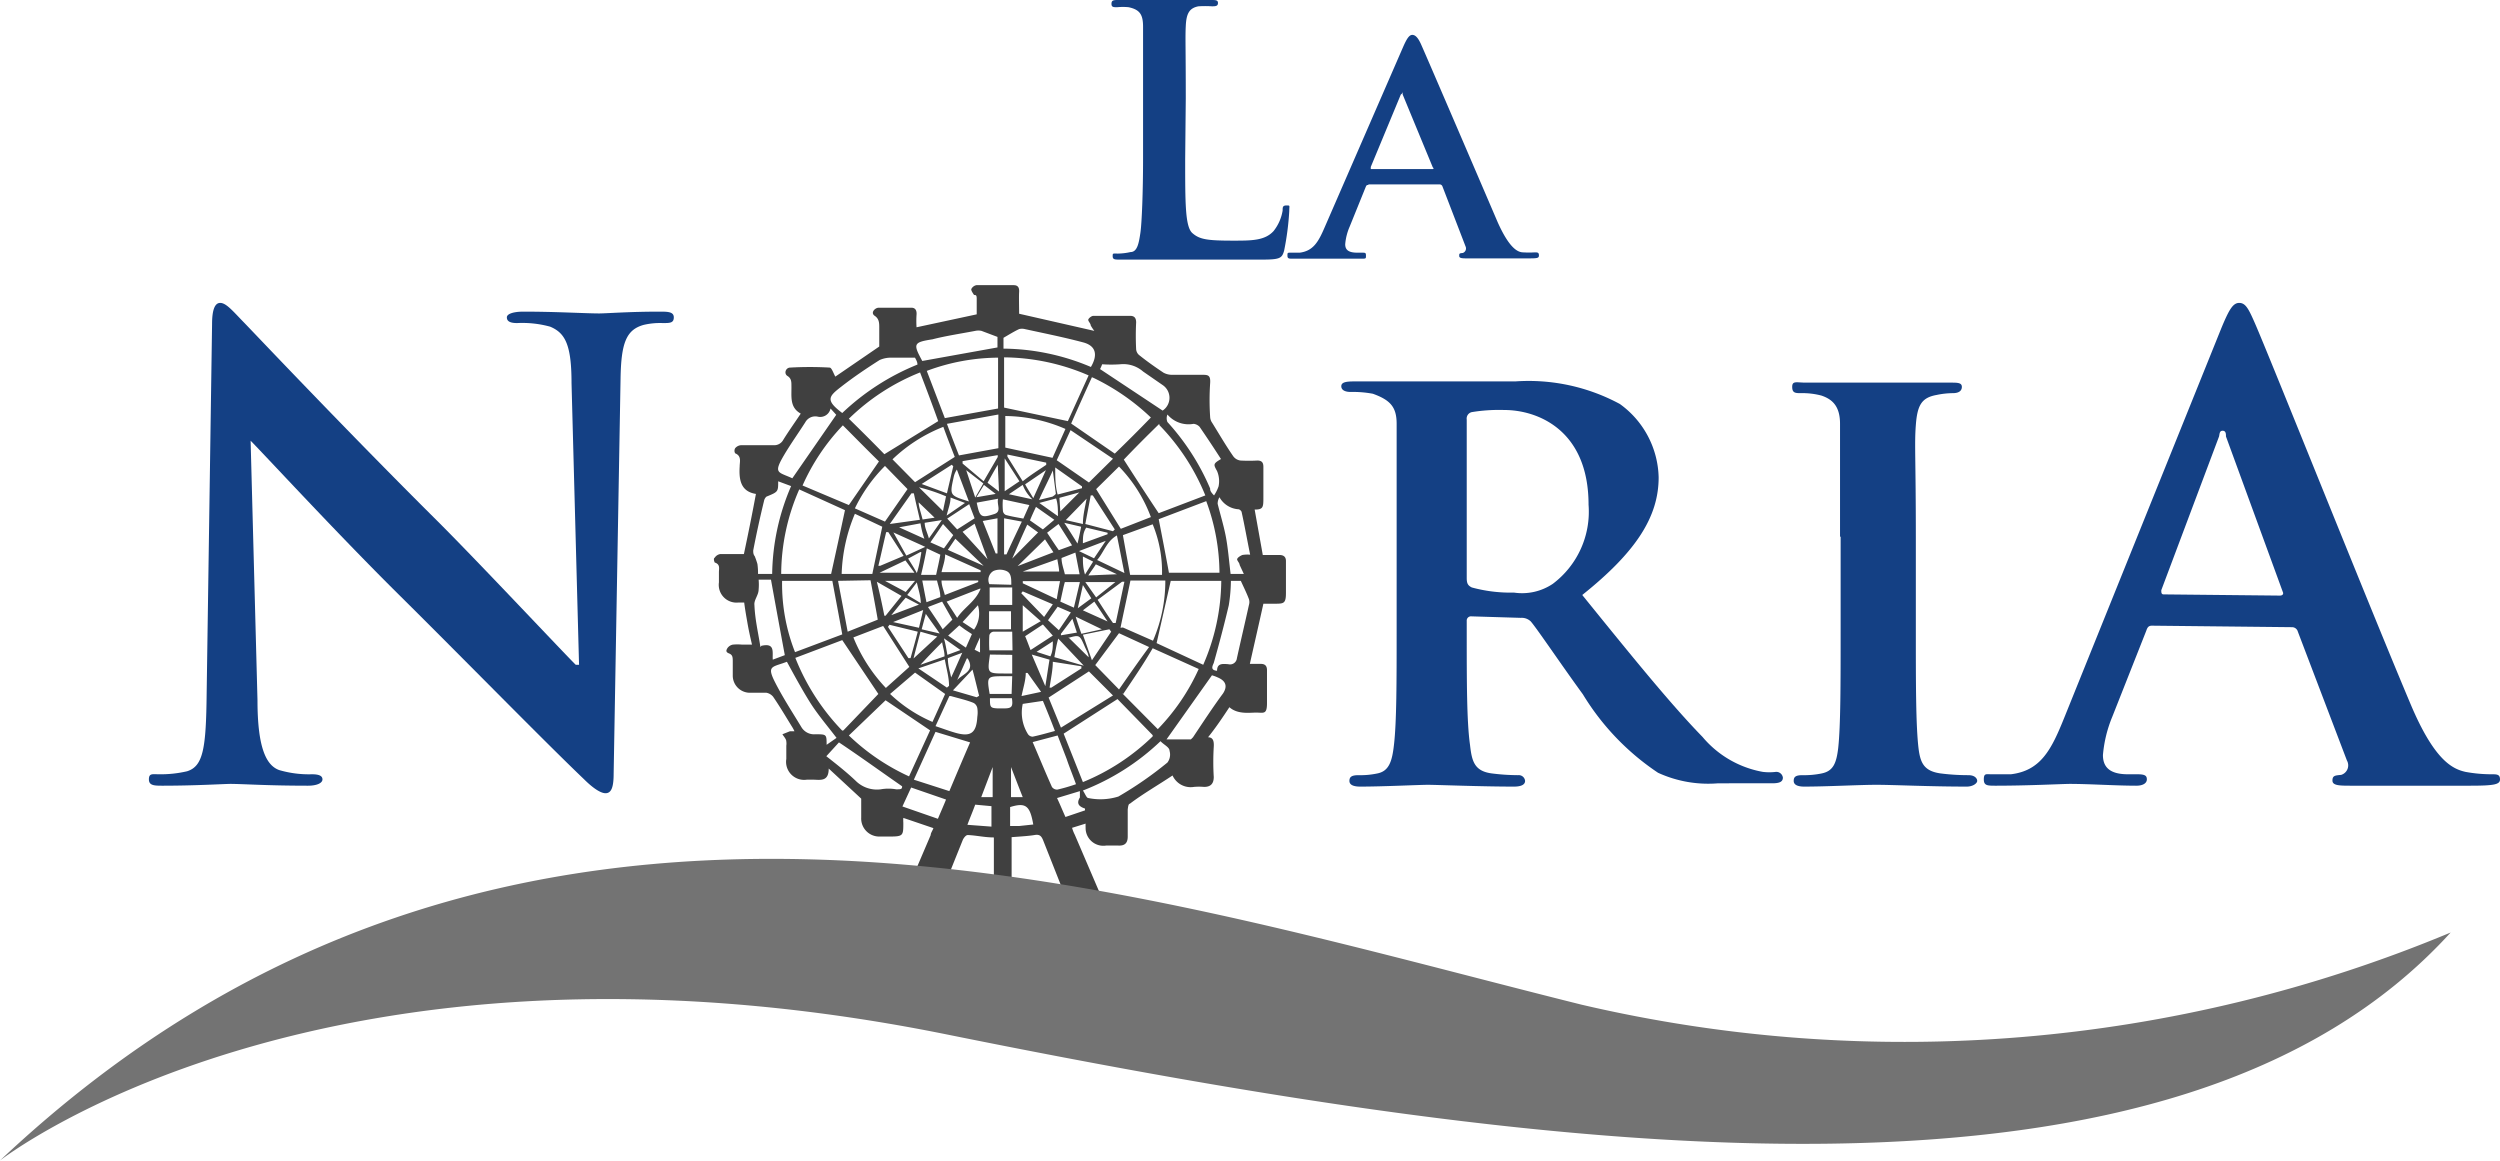
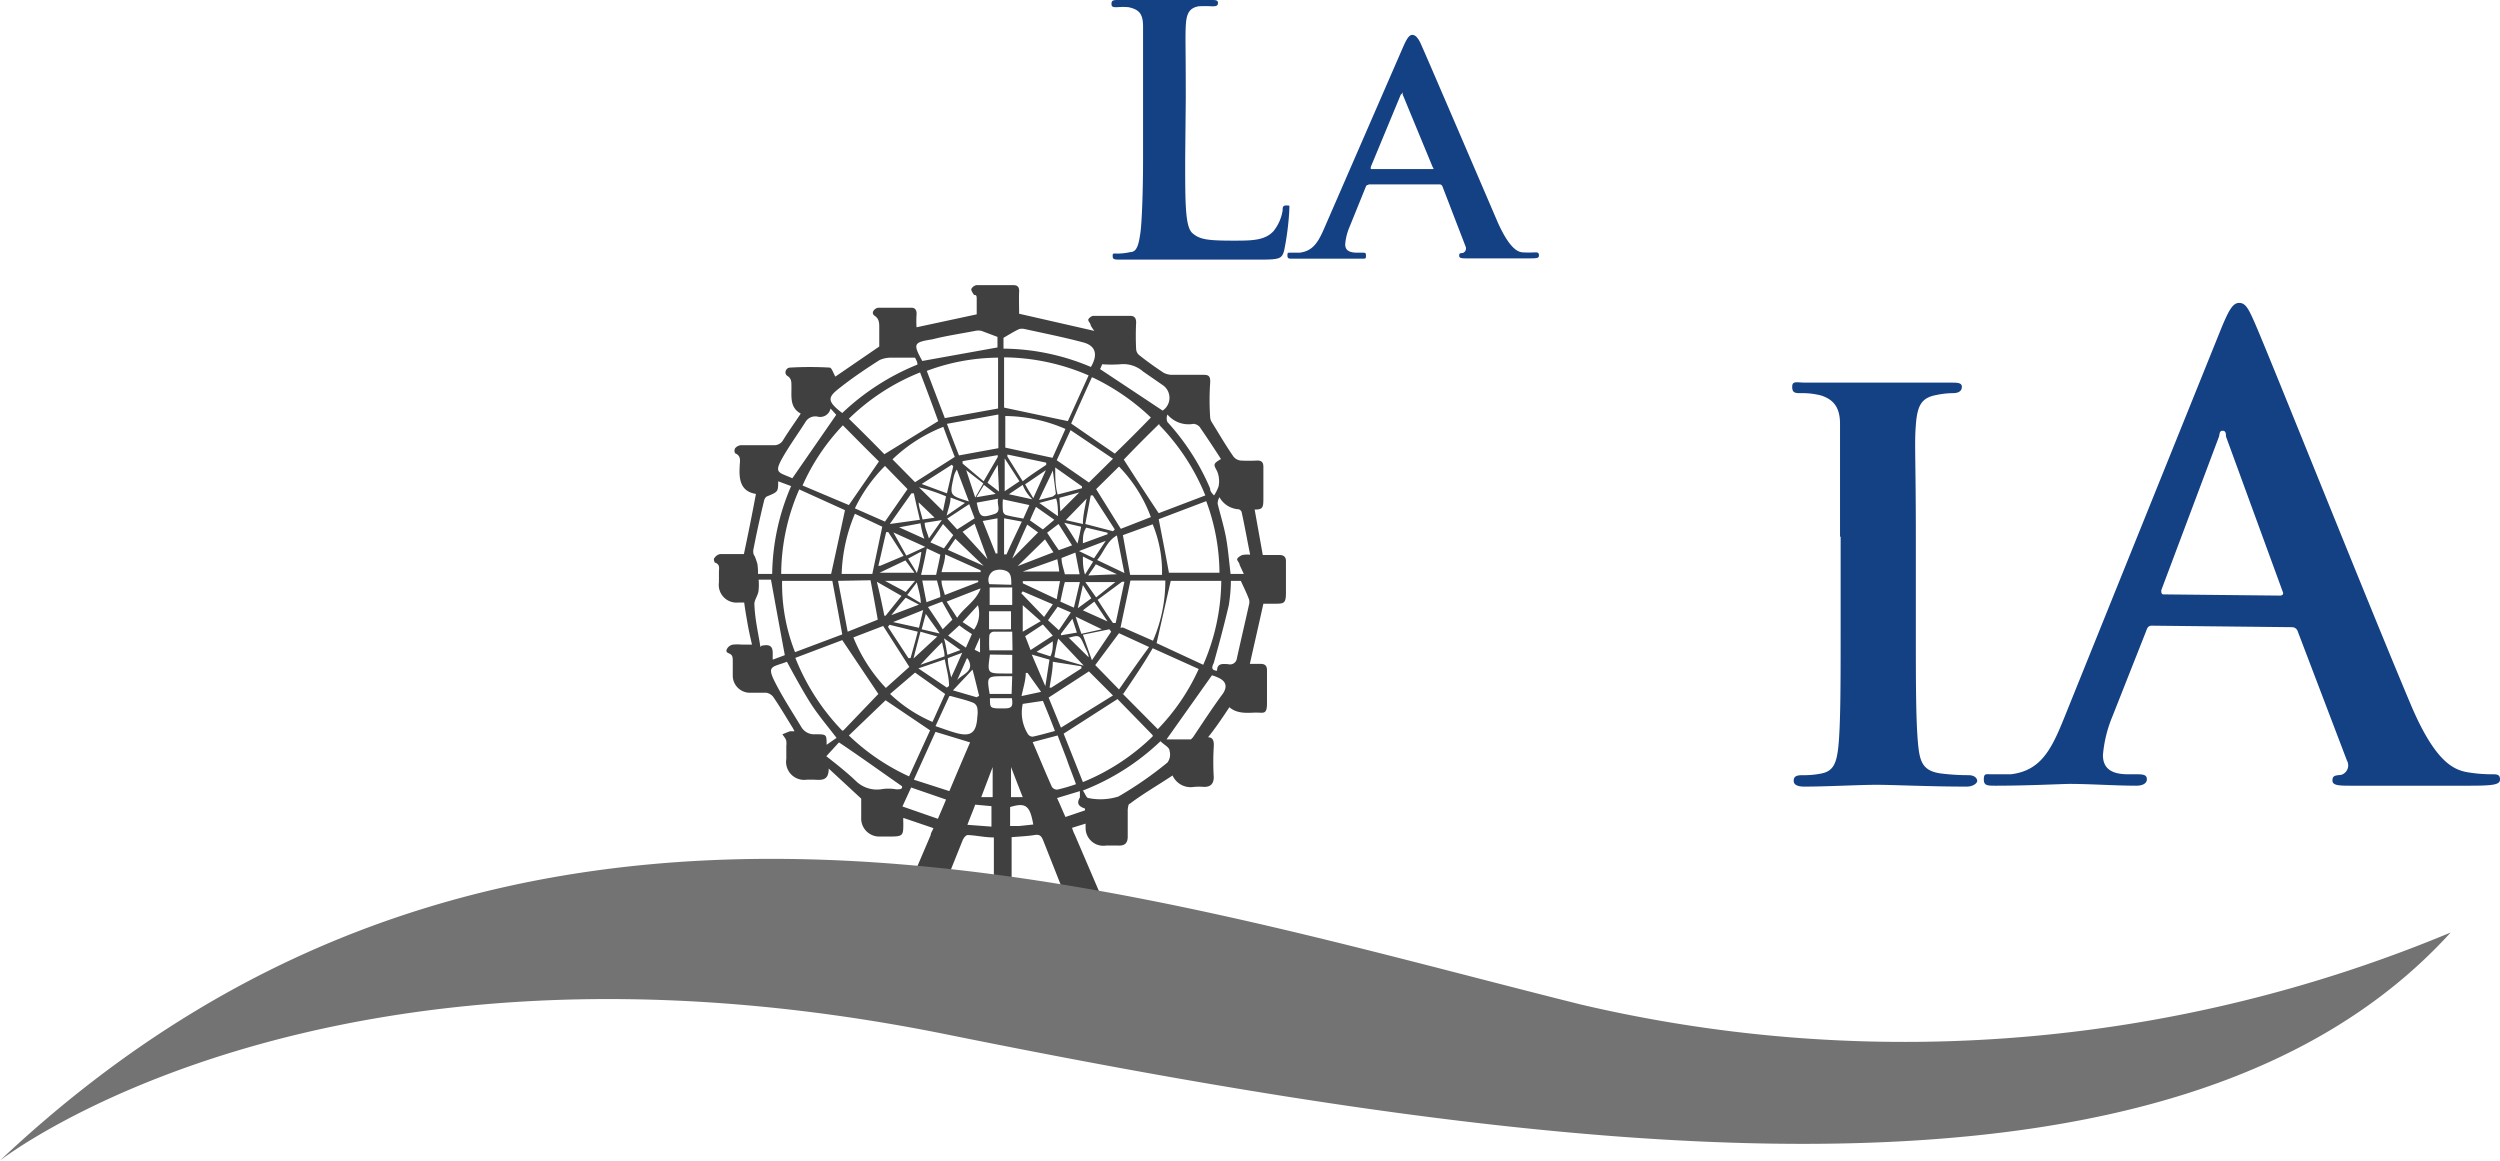
<svg xmlns="http://www.w3.org/2000/svg" viewBox="0 0 83.11 38.58">
  <defs>
    <style>.cls-1{fill:#144084;}.cls-2{fill:#404040;}.cls-3{fill:#737373;}</style>
  </defs>
  <title>LogoLaNoria</title>
  <g id="Capa_2" data-name="Capa 2">
    <g id="Capa_1-2" data-name="Capa 1">
      <path class="cls-1" d="M39.4,5.3c0,1.46,0,2.24.24,2.45S40.13,8,41,8c.61,0,1.05,0,1.34-.32A1.48,1.48,0,0,0,42.64,7c0-.11,0-.17.13-.17s.09,0,.09.19a9.21,9.21,0,0,1-.17,1.31c-.07.25-.13.3-.72.3-.82,0-1.41,0-1.92,0s-.92,0-1.39,0H38l-.78,0c-.15,0-.23,0-.23-.11s0-.09.18-.09a2,2,0,0,0,.41-.05c.23,0,.28-.3.33-.63S38,6.35,38,5.3v-2c0-1.73,0-2,0-2.41s-.11-.57-.48-.65a2,2,0,0,0-.38,0c-.12,0-.19,0-.19-.11S37,0,37.15,0c.53,0,1.25,0,1.56,0l1.54,0c.16,0,.24,0,.24.1s-.07.11-.2.11a3.52,3.52,0,0,0-.45,0c-.31.06-.4.25-.42.65s0,.68,0,2.41Z" />
      <path class="cls-1" d="M45.49,6.15c-.05,0-.06,0-.09.07l-.53,1.31a1.85,1.85,0,0,0-.15.59c0,.17.09.28.4.28h.15c.12,0,.14,0,.14.1s0,.1-.16.1l-1.11,0c-.1,0-.64,0-1.16,0-.13,0-.18,0-.18-.1s0-.1.11-.1l.3,0c.45-.06.62-.36.83-.85l2.61-6c.12-.27.2-.39.3-.39s.19.09.29.31c.24.54,1.92,4.45,2.55,5.92.39.87.67,1,.85,1a3.08,3.08,0,0,0,.38,0c.09,0,.14,0,.14.1s-.06.1-.43.1-1.09,0-1.93,0c-.18,0-.29,0-.29-.08s0-.09.12-.1a.16.16,0,0,0,.09-.22l-.77-2a.1.1,0,0,0-.1-.06H45.49Zm2.14-.53s.06,0,0-.06l-1-2.42s0-.09,0-.09,0,.06-.06.09l-1,2.41s0,.07,0,.07Z" />
-       <path class="cls-1" d="M8.56,23.28c0,1.63.31,2.17.72,2.32a3.51,3.51,0,0,0,1.09.14c.23,0,.35.05.35.17s-.18.21-.48.21c-1.35,0-2.19-.06-2.58-.06-.19,0-1.17.06-2.25.06-.27,0-.46,0-.46-.21s.12-.17.33-.17a3.86,3.86,0,0,0,.94-.1c.54-.17.63-.77.65-2.58l.18-12.28c0-.42.07-.71.27-.71s.42.27.78.64,3.42,3.61,6.46,6.63c1.42,1.42,4.23,4.42,4.58,4.76h.11L19,12.74c0-1.28-.21-1.67-.71-1.88a3.5,3.5,0,0,0-1.1-.12c-.25,0-.34-.07-.34-.19s.23-.19.55-.19c1.08,0,2.08.06,2.52.06.23,0,1-.06,2-.06.27,0,.48,0,.48.19s-.13.19-.37.19a2.39,2.39,0,0,0-.63.06c-.58.16-.75.6-.77,1.77l-.23,13.15c0,.46-.08.65-.27.65s-.48-.23-.71-.46c-1.31-1.25-4-4-6.15-6.13s-4.59-4.79-5-5.19H8.33Z" />
-       <path class="cls-1" d="M46.43,17.84c0-2.69,0-3.19,0-3.75s-.21-.79-.79-1a3.6,3.6,0,0,0-.74-.06c-.18,0-.31-.06-.31-.19s.15-.16.42-.16c1,0,2.13,0,2.5,0l2.86,0a6.38,6.38,0,0,1,3.48.75,3.09,3.09,0,0,1,1.29,2.44c0,1.31-.75,2.48-2.54,3.91,1.62,2,2.92,3.61,4,4.72a3.4,3.4,0,0,0,2,1.16,1.79,1.79,0,0,0,.44,0,.22.22,0,0,1,.23.19c0,.15-.13.19-.36.19H57.12a4,4,0,0,1-2-.35,8.33,8.33,0,0,1-2.5-2.61c-.73-1-1.5-2.15-1.73-2.42a.43.43,0,0,0-.33-.12l-1.65-.05a.14.14,0,0,0-.15.15V21c0,1.65,0,3,.11,3.77.06.53.14.86.71.94a7.12,7.12,0,0,0,.89.06.21.21,0,0,1,.23.19c0,.13-.14.19-.37.19-1.07,0-2.59-.06-2.86-.06s-1.52.06-2.25.06c-.23,0-.36-.06-.36-.19s.07-.19.3-.19a2.72,2.72,0,0,0,.64-.06c.38-.08.48-.41.54-.94.09-.75.09-2.14.09-3.77V17.84Zm2.33,1.38c0,.19.05.25.17.31a4.89,4.89,0,0,0,1.4.17,1.83,1.83,0,0,0,1.29-.29,3,3,0,0,0,1.19-2.63c0-2.5-1.71-3.15-2.8-3.15a5.61,5.61,0,0,0-1.08.07.22.22,0,0,0-.17.25Z" />
      <path class="cls-1" d="M61.17,17.84c0-2.69,0-3.19,0-3.75s-.23-.81-.62-.94a2.46,2.46,0,0,0-.67-.08c-.19,0-.3,0-.3-.21s.15-.14.44-.14c.69,0,1.94,0,2.46,0s1.65,0,2.36,0c.23,0,.38,0,.38.14s-.11.21-.3.21a2.7,2.7,0,0,0-.54.06c-.5.09-.64.34-.69,1s0,1.06,0,3.75V21c0,1.71,0,3.13.09,3.88.06.48.18.75.72.83a7.3,7.3,0,0,0,.94.06c.21,0,.29.11.29.19s-.14.19-.35.19c-1.21,0-2.46-.06-3-.06s-1.67.06-2.4.06c-.22,0-.35-.06-.35-.19s.06-.19.29-.19a2.87,2.87,0,0,0,.65-.06c.37-.08.48-.33.54-.85.08-.73.08-2.15.08-3.86V17.84Z" />
      <path class="cls-1" d="M71.54,20.8c-.11,0-.15.05-.19.17l-1.13,2.86a4.26,4.26,0,0,0-.31,1.27c0,.37.19.64.83.64h.32c.25,0,.31.05.31.17s-.12.21-.35.21c-.67,0-1.57-.06-2.21-.06-.23,0-1.38.06-2.46.06-.28,0-.4,0-.4-.21s.08-.17.25-.17.48,0,.65,0c1-.12,1.35-.83,1.77-1.87L73.85,10.9c.25-.6.38-.83.59-.83s.31.19.52.67c.5,1.14,3.83,9.48,5.17,12.65.79,1.88,1.39,2.17,1.83,2.27a4.79,4.79,0,0,0,.88.08c.16,0,.27,0,.27.17s-.19.21-1,.21-2.27,0-3.94,0c-.38,0-.63,0-.63-.17s.09-.17.29-.19a.33.33,0,0,0,.19-.48L76.39,21a.2.2,0,0,0-.2-.15Zm4.25-1c.1,0,.13-.06.1-.12L74,14.51c0-.08,0-.19-.11-.19s-.1.11-.12.19l-1.92,5.11c0,.08,0,.14.08.14Z" />
      <path class="cls-2" d="M36.38,11a1.4,1.4,0,0,1-.12-.18c0-.07-.1-.15-.08-.2s.11-.12.17-.12c.41,0,.81,0,1.22,0,.14,0,.2.07.2.22a8.84,8.84,0,0,0,0,.89.28.28,0,0,0,.12.21c.25.2.52.39.79.57a.6.6,0,0,0,.27.07h1c.2,0,.3,0,.28.28a8.37,8.37,0,0,0,0,1.12.37.37,0,0,0,.07.2c.23.37.45.75.7,1.11a.35.35,0,0,0,.24.14,5.23,5.23,0,0,0,.56,0c.14,0,.2.06.2.21,0,.33,0,.66,0,1s0,.42-.29.42c.09.51.18,1,.27,1.51h.55c.13,0,.22.05.22.2,0,.35,0,.71,0,1.06s-.07.36-.36.36H42c-.15.68-.3,1.33-.45,2h.36c.14,0,.21.06.21.21,0,.36,0,.73,0,1.09s-.09.33-.31.32-.65.08-.94-.18c-.23.35-.46.69-.71,1,.18,0,.2.15.19.32a8.34,8.34,0,0,0,0,1c0,.22-.1.33-.32.33a1.93,1.93,0,0,0-.34,0,.66.66,0,0,1-.71-.38c-.48.32-1,.62-1.42.94-.05,0-.06.12-.07.19v.9c0,.21-.09.31-.31.3h-.41a.59.59,0,0,1-.68-.6,1.23,1.23,0,0,1,0-.13l-.45.14a1.23,1.23,0,0,0,.09.23l1.53,3.57c.14.34.07.44-.3.44h-.48c-.22,0-.32-.07-.4-.26-.46-1.19-.93-2.37-1.4-3.56-.06-.15-.12-.21-.29-.18s-.48.05-.76.07v3.6c0,.18,0,.33-.25.33s-.34,0-.34-.32c0-.95,0-1.9,0-2.84v-.76c-.31,0-.59-.07-.87-.08-.06,0-.14.1-.17.18-.46,1.14-.91,2.28-1.37,3.43-.15.39-.15.39-.57.39h-.37c-.35,0-.42-.1-.28-.42l1.53-3.58c0-.07.06-.14.09-.23l-1-.34a1.15,1.15,0,0,0,0,.16c0,.43,0,.46-.46.46h-.32a.6.6,0,0,1-.62-.63c0-.2,0-.4,0-.63l-1.08-1c0,.42-.25.38-.49.37h-.24a.6.6,0,0,1-.68-.69v-.44a.48.48,0,0,0,0-.14c0-.08-.08-.16-.13-.24l.25-.1h.15a1,1,0,0,0-.08-.15c-.21-.34-.41-.68-.63-1a.38.38,0,0,0-.22-.13c-.19,0-.37,0-.56,0a.57.57,0,0,1-.56-.56c0-.15,0-.3,0-.46s0-.24-.13-.29-.07-.13-.05-.17a.29.29,0,0,1,.18-.12,1.61,1.61,0,0,1,.31,0h.33c-.06-.25-.11-.48-.15-.71s-.08-.45-.11-.69l-.19,0a.59.59,0,0,1-.65-.67v-.34c0-.12.05-.26-.14-.32,0,0-.06-.13,0-.16a.27.27,0,0,1,.18-.12c.27,0,.54,0,.79,0,.14-.66.27-1.3.4-2-.5-.08-.57-.46-.54-.92,0-.15.07-.34-.15-.43a.17.17,0,0,1,0-.17.28.28,0,0,1,.2-.1h1.07a.34.34,0,0,0,.33-.18c.18-.29.38-.57.58-.87-.38-.21-.3-.58-.31-.93,0-.12,0-.24-.13-.32s-.06-.28.09-.28a11.43,11.43,0,0,1,1.31,0c.07,0,.13.2.19.3l1.46-1v-.63c0-.14,0-.29-.15-.39s0-.26.12-.27H30.3c.13,0,.18.09.17.23a3,3,0,0,0,0,.42l2-.43c0-.15,0-.34,0-.52s-.07-.09-.1-.14-.09-.13-.08-.18a.24.24,0,0,1,.17-.13H33.7c.14,0,.19.08.18.23s0,.5,0,.72Zm-.88,3,.69-1.52a7.2,7.2,0,0,0-2.81-.6v1.67Zm-7.87,5.08c.16-.73.31-1.41.46-2.12l-1.52-.69a7.06,7.06,0,0,0-.6,2.81Zm.41,5.2,1.16-1.21L28,21.28l-1.56.59A7.39,7.39,0,0,0,28,24.29Zm2.55-11.9a7.2,7.2,0,0,0-2.37,1.54c.42.41.82.81,1.18,1.18L31.19,14C31,13.47,30.8,12.94,30.59,12.39Zm7.86,9L40,22.1a7.1,7.1,0,0,0,.6-2.79H38.92Zm-.13,3.06-1.17-1.2-1.79,1.15L36,26A7.24,7.24,0,0,0,38.32,24.48Zm.22-10.35c-.42.41-.82.81-1.18,1.19.37.58.76,1.18,1.16,1.78l1.55-.59A7.26,7.26,0,0,0,38.54,14.13Zm2,4.95a6.92,6.92,0,0,0-.44-2.38l-1.58.6c.12.61.23,1.18.34,1.78Zm-3.24,4,1.19,1.2a7,7,0,0,0,1.36-2l-1.53-.69C38,22.1,37.67,22.58,37.34,23.07Zm-1-10.5c-.25.55-.48,1.06-.69,1.54l1.45,1q.6-.58,1.2-1.2A7.42,7.42,0,0,0,36.37,12.57ZM28,21.09c-.11-.61-.22-1.19-.33-1.78H26a6.18,6.18,0,0,0,.43,2.37Zm.22,3.36a7.19,7.19,0,0,0,2,1.36l.7-1.53-1.48-1Zm0-7.66,1-1.45c-.39-.38-.79-.79-1.2-1.2a7,7,0,0,0-1.34,2Zm3.19-2.89,1.77-.32V11.89a6.86,6.86,0,0,0-2.37.44Zm-.31,10.43-.72,1.59,1.18.38c.24-.57.46-1.09.69-1.62Zm4.32-10.07a5.13,5.13,0,0,0-2-.43v1.05l1.57.34Zm-7,2.82a5.58,5.58,0,0,0-.44,2H29c.11-.53.21-1,.33-1.57Zm-.05,4.11a5.34,5.34,0,0,0,1.08,1.68l.78-.7-.87-1.36Zm3.37-6c-.12-.31-.25-.64-.38-1a5.16,5.16,0,0,0-1.69,1.08l.75.76Zm5.59,5.67,1,.44a5,5,0,0,0,.41-2H37.58C37.47,19.84,37.36,20.33,37.25,20.87ZM37,23.12l-.8-.8-1.34.87.41,1Zm-.74-10.91c.25-.42.17-.72-.26-.83-.64-.17-1.29-.3-1.93-.44a.4.4,0,0,0-.19,0c-.17.08-.33.18-.52.29v.36A7.58,7.58,0,0,1,36.29,12.21Zm1,5.37,1-.39a4.82,4.82,0,0,0-1.06-1.68l-.76.75ZM36,26.28c.07.1.12.25.18.25a2,2,0,0,0,1-.05,12.14,12.14,0,0,0,1.63-1.13.44.44,0,0,0,.07-.39c0-.12-.19-.2-.3-.32A7.83,7.83,0,0,1,36,26.28ZM26.16,22l-.14.05c-.39.13-.51.13-.25.64s.58,1,.87,1.48a.49.49,0,0,0,.46.24c.38,0,.38,0,.38.35h0l.33-.23c-.32-.42-.64-.79-.9-1.21S26.41,22.46,26.16,22ZM28,13.73a7.94,7.94,0,0,1,2.5-1.61c0-.1-.06-.18-.08-.23h-.8a.92.92,0,0,0-.38.08c-.44.28-.87.57-1.28.89S27.43,13.3,28,13.73ZM25.2,19.08h.47a7.59,7.59,0,0,1,.63-2.92L25.87,16c0,.35,0,.35-.39.51a.25.25,0,0,0-.08.14q-.2.82-.36,1.65c0,.06,0,.13.05.19a2.67,2.67,0,0,1,.09.26A2.17,2.17,0,0,1,25.2,19.08ZM40.46,22.3c0-.26.19-.23.37-.22a.23.23,0,0,0,.29-.2c.13-.59.27-1.18.4-1.77a.32.32,0,0,0,0-.19c-.07-.19-.17-.39-.27-.61h-.33a5.42,5.42,0,0,1-.07.81c-.15.64-.32,1.28-.5,1.92C40.29,22.17,40.25,22.28,40.46,22.3ZM30.66,12l2.5-.45V11.2L32.63,11a.49.49,0,0,0-.21,0c-.47.09-1,.17-1.42.28C30.36,11.38,30.35,11.43,30.66,12Zm6.67,5.79c.08.46.16.88.24,1.32h1.06a4.15,4.15,0,0,0-.31-1.68ZM35.59,14.3l-.46,1,1.07.74.8-.79Zm.82,7.81.79.81c.32-.46.64-.92,1-1.41l-1-.46Zm-8.55-2.8L28.18,21l1-.4c-.08-.46-.16-.88-.24-1.31Zm3.56,3.76-1-.71-.83.71A4.76,4.76,0,0,0,31,24Zm-2-7.58a5.13,5.13,0,0,0-1,1.41l1,.44.75-1.08Zm2.06-1.4c.15.41.28.74.4,1.05l1.31-.24V13.78Zm7.3,10.49h.81s0,0,.07-.07c.32-.48.66-1,1-1.46.16-.25.08-.42-.18-.53a1.2,1.2,0,0,0-.19-.07Zm-11.17-11a.35.35,0,0,1-.43.27.38.38,0,0,0-.41.19c-.23.36-.48.71-.7,1.08-.37.63-.21.56.27.78,0,0,.05,0,0,0l1.46-2.11Zm-2.3,7.89c.47-.11.36.22.38.46l.4-.15c-.16-.86-.31-1.68-.46-2.51h-.41a1.81,1.81,0,0,1,0,.33c0,.18-.16.35-.14.51C25.1,20.6,25.2,21,25.28,21.51Zm13.34-7.82a.51.51,0,0,0,0-.85L38,12.35a1,1,0,0,0-.76-.24,4.3,4.3,0,0,1-.6,0,1.26,1.26,0,0,1-.07.16ZM27.47,25.14c.37.29.71.56,1,.84a1,1,0,0,0,.81.26,1.46,1.46,0,0,1,.51,0c.16,0,.2,0,.2-.1-.72-.5-1.41-1-2.1-1.46Zm13.12-9.88c-.23-.36-.47-.72-.71-1.07a.32.32,0,0,0-.2-.1.92.92,0,0,1-.87-.31.33.33,0,0,0,0,.25,7.81,7.81,0,0,1,1.42,2.21c0,.05,0,.1.13.23a1.36,1.36,0,0,0,.15-.3.86.86,0,0,0-.05-.51C40.34,15.44,40.32,15.42,40.59,15.26ZM35.77,26.07c-.11-.31-.22-.57-.31-.84l-.3-.78-.83.22c.22.51.42,1,.64,1.49a.21.21,0,0,0,.18.09A6,6,0,0,0,35.77,26.07Zm5.79-7.63c-.1-.49-.19-1-.28-1.4,0-.05-.07-.11-.11-.11a.78.78,0,0,1-.63-.4.41.41,0,0,0-.06.22c.09.36.2.72.27,1.08s.11.83.16,1.25h.44l-.14-.3c0-.07-.1-.15-.08-.2s.1-.1.17-.13A1,1,0,0,1,41.56,18.44Zm-10,4.7-.46,1c.24.08.45.16.66.22.52.15.7,0,.73-.53a.94.94,0,0,0,0-.29.25.25,0,0,0-.12-.17C32.16,23.28,31.89,23.22,31.61,23.14ZM34,23.4a1.35,1.35,0,0,0,.17,1,.19.19,0,0,0,.16.09c.24-.05.48-.12.74-.19-.14-.37-.27-.69-.4-1ZM30,26.81l1.18.41c.1-.24.19-.44.27-.64l-1.16-.4Zm7-6.1h.09c.1-.46.19-.91.29-1.37l-.08,0-.81.6C36.66,20.2,36.82,20.46,37,20.71Zm0-3.05.06-.06-.73-1.13-.07,0-.18.95Zm-2.22-2.2v-.08l-1.29-.27,0,.07L34,16C34.26,15.79,34.52,15.63,34.77,15.46Zm1.7,3.16.9.43c-.09-.44-.16-.82-.25-1.25C36.78,18,36.7,18.36,36.47,18.62ZM30.2,21.88l.07,0c.08-.29.16-.57.24-.88l-.94-.23-.05.07ZM32.7,16l.47-.81a.21.21,0,0,1,0-.06L32,15.33v.08Zm.95,5c-.23,0-.43,0-.63,0a.16.16,0,0,0-.13.12,4.13,4.13,0,0,0,0,.5h.77Zm1.24,1.86.06,0,1-.64,0-.07L35,22C35,22.28,34.93,22.58,34.89,22.88Zm-5.31-5.44,1-.14c-.07-.31-.14-.59-.2-.88l-.08,0Zm3.33,4.34c-.09.63-.09.63.51.63h.23v-.62Zm.74.72h-.26c-.58,0-.59,0-.49.59,0,0,0,0,0,0h.73Zm-3.61-4-.51-.79-.07,0c-.09.37-.17.75-.26,1.12l.06,0Zm2.86,1.63h.75v-.58H32.9Zm-.3-1.09s0,0,0-.06l-1.18-.53c0,.21-.08.4-.12.59Zm2.54,7.51c.1.21.18.41.28.63l.65-.22s0,0,0-.06c-.21-.07-.29-.17-.17-.37,0,0,0-.14,0-.21ZM31.48,16.4l.21-.9-.05-.05-1,.64Zm0,6.46.07-.06c0-.29-.09-.58-.14-.88l-.88.3ZM36.94,21l-.06-.08L36,21.1l.3.85Zm-4.52,5.75c-.08.22-.17.43-.26.67l.8.06V26.8Zm1.16.71h.3l.47-.05c-.11-.63-.25-.74-.77-.58ZM32,17.68l.83.91,0,0-.43-1.18Zm.88,2.64v.6h.73v-.6Zm-3.51.15h.07l.53-.66-.82-.47C29.26,19.78,29.33,20.12,29.4,20.47Zm5.37-2.54-.91.89,0,0,1.19-.46Zm.47,1.39H34a.25.25,0,0,1,0,.07l1.13.53C35.17,19.69,35.2,19.51,35.24,19.32Zm-2.64.25L31.47,20l.35.54C32.06,20.18,32.43,20,32.6,19.57Zm.81-2.34v1.2l.08,0c.16-.36.33-.71.51-1.09Zm2.59-1s0,0,0-.06l-.89-.63c0,.34,0,.61.08.9Zm-5.16,2c-.06.31-.12.59-.19.88h.5c.05-.23.1-.44.14-.67Zm2.53-1.63a2.09,2.09,0,0,0,0,.37.17.17,0,0,0,.1.15c.18.05.37.08.58.12l.2-.45Zm-1.68,4L31.32,20l-.47.18c.18.27.34.5.49.74Zm.16-3,.58-.37-.18-.47-.73.48Zm.65,5.58.08-.05c-.07-.27-.13-.54-.22-.87l-.65.69ZM35.25,20l.45.2.2-.85h-.5C35.35,19.52,35.31,19.73,35.25,20ZM35,21.13l-.33-.37-.59.39c.06.14.11.28.18.46Zm.64-3-.45-.71-.38.29c.14.21.26.4.39.58ZM31.45,16.5a5.93,5.93,0,0,0-.9-.3l.8.79C31.37,16.87,31.41,16.7,31.45,16.5Zm3.7,2.09L34,19l0,0h1.21C35.21,18.91,35.18,18.77,35.15,18.59Zm-1-1.15c-.18.39-.34.76-.5,1.13h0l.86-.87Zm-.53,2c0-.21,0-.39-.17-.46a.55.55,0,0,0-.42,0,.34.34,0,0,0-.14.44Zm1.41,2.4,1,.29-.85-.9C35.12,21.44,35.09,21.63,35.05,21.85Zm-2.51-2.49s0,0,0-.05H31.3c0,.17.07.32.11.48Zm-2.39-.88.63-.29L29.7,17.7l0,0Zm2.57.34-.94-.9-.25.37ZM35,20.09l-1-.43-.05.06.76.79ZM33.1,18.4h.06V17.23l-.49.09Zm-3,.23-.86.41s0,0,0,0H30.4Zm5.65-.26-.46.18c0,.19.07.36.11.54h.49ZM34.24,17.3l.43.3.38-.32-.61-.43C34.37,17,34.3,17.15,34.24,17.3Zm-2.55.49-.34-.37-.42.61.45.2C31.5,18.07,31.6,17.92,31.69,17.79ZM33.89,16l-.49-.76v1.09ZM30.66,19.3c.05.26.09.48.14.72l.46-.17c0-.2-.07-.37-.11-.55Zm4.94,1.06-.44-.19-.32.45.36.33Zm-3.39-3.69-.4-1.06a.73.73,0,0,0-.11.27C31.57,16.47,31.57,16.47,32.21,16.67Zm-.32,4.12-.37.34.59.4.2-.45-.23-.15Zm.58-4.08c.1.48.14.52.58.38.26-.08.08-.31.13-.51Zm2.28,6.1h0c.05-.29.09-.58.14-.88l-.59-.17Zm-3.59-1.65L30.6,21c-.08.31-.16.6-.23.89Zm5-4.62-.73.75.57.13C36,17.11,36.08,16.83,36.13,16.54ZM34.6,20.65,34,20.12V21Zm2.48-1.3s0,0,0,0h-1l.36.51Zm-6.39.93-1,.4.86.19Zm3.85-3.66.45-.11s.11-.07.11-.1L35,15.64h0C34.84,16,34.7,16.26,34.54,16.62Zm-.19-.06.42-.93,0,0-.69.47C34.14,16.22,34.24,16.37,34.35,16.56ZM34.61,23l-.45-.63H34.1c0,.24-.08.48-.14.77Zm-1.7.21c0,.29,0,.33.26.34h.21c.26,0,.3-.06.26-.34ZM30.6,22.1l.8-.28c0-.18-.06-.32-.08-.47Q30.93,21.74,30.6,22.1Zm-.18-2.79h-1a.08.08,0,0,0,0,0l.69.37ZM33,26.5v-1h0l-.38,1Zm1,0c-.14-.35-.26-.67-.39-1h0v1Zm1.76-6c.07.23.13.4.19.57l.68-.15v0ZM32,20.68l.38.25a.93.93,0,0,0,.13-.81Zm4-.39.82.37a.08.08,0,0,1,0,0L36.38,20Zm0-2.23.82-.3s0,0,0-.05l-.71-.17C36,17.71,36,17.86,36,18.06Zm-3.58-1.52.27-.47-.57-.44,0,0Zm-1.78.85-.75.14.84.38C30.66,17.71,30.63,17.57,30.6,17.39Zm4.9,3.82.65.64c0-.11-.08-.24-.13-.36C35.89,21.1,35.89,21.1,35.5,21.21Zm1.59-2.12s0,0,0,0l-.7-.33c-.08.13-.16.23-.25.37ZM35.25,17l.63-.63-.66.18C35.23,16.72,35.24,16.86,35.25,17Zm-5.14,2.87c-.16.18-.3.36-.48.58l.92-.35Zm5.76-1.55.5.24.39-.58Zm-4.36,3.56c0,.24.07.44.11.64h0c.12-.25.23-.51.37-.82Zm1.66-6.43,0,0c-.12.2-.23.4-.34.6l.38.29Zm-2.39,4.95-.14.52.6.14C31.08,20.83,30.94,20.64,30.78,20.41Zm4.39-3.24c0-.22,0-.4-.06-.59l-.56.15Zm.77.35-.56-.13c.16.24.29.45.44.69C35.87,17.88,35.9,17.72,35.94,17.52Zm-4.87-.3-.53-.51c0,.15.08.35.13.57ZM34,16.12l-.46.31.78.17C34.15,16.43,34.06,16.28,34,16.12Zm-1.92.6-.48-.18c0,.2-.08.38-.13.6Zm-1.34.66c0,.17.09.33.14.52l.43-.61ZM36,19.45l-.17.77.45-.33Zm-.35,1.12-.38.5,0,.05.53-.09Zm-5.49-.79.45.27c0-.24-.08-.44-.13-.69Zm1.31,2,.46-.17-.55-.39C31.44,21.43,31.46,21.59,31.5,21.79Zm-.87-3.43-.41.22c.1.16.19.3.29.48C30.56,18.8,30.59,18.6,30.63,18.36Zm1.86-1.82.64-.11-.39-.3ZM35,21.32l-.54.35.46.15C35,21.65,35,21.51,35,21.32Zm-2.86.57-.32.72,0,0C32,22.4,32.43,22.32,32.17,21.89ZM36,18.5c0,.21,0,.37.07.6l.27-.43Zm-3.42,3.19v-.5h0c-.06.13-.12.26-.18.41Z" />
      <path class="cls-3" d="M0,38.58s10.71-8.39,31.48-4.19S72.38,41,81.47,31a47.15,47.15,0,0,1-28.89,2.4C37,29.52,16.88,22.66,0,38.58Z" />
    </g>
  </g>
</svg>